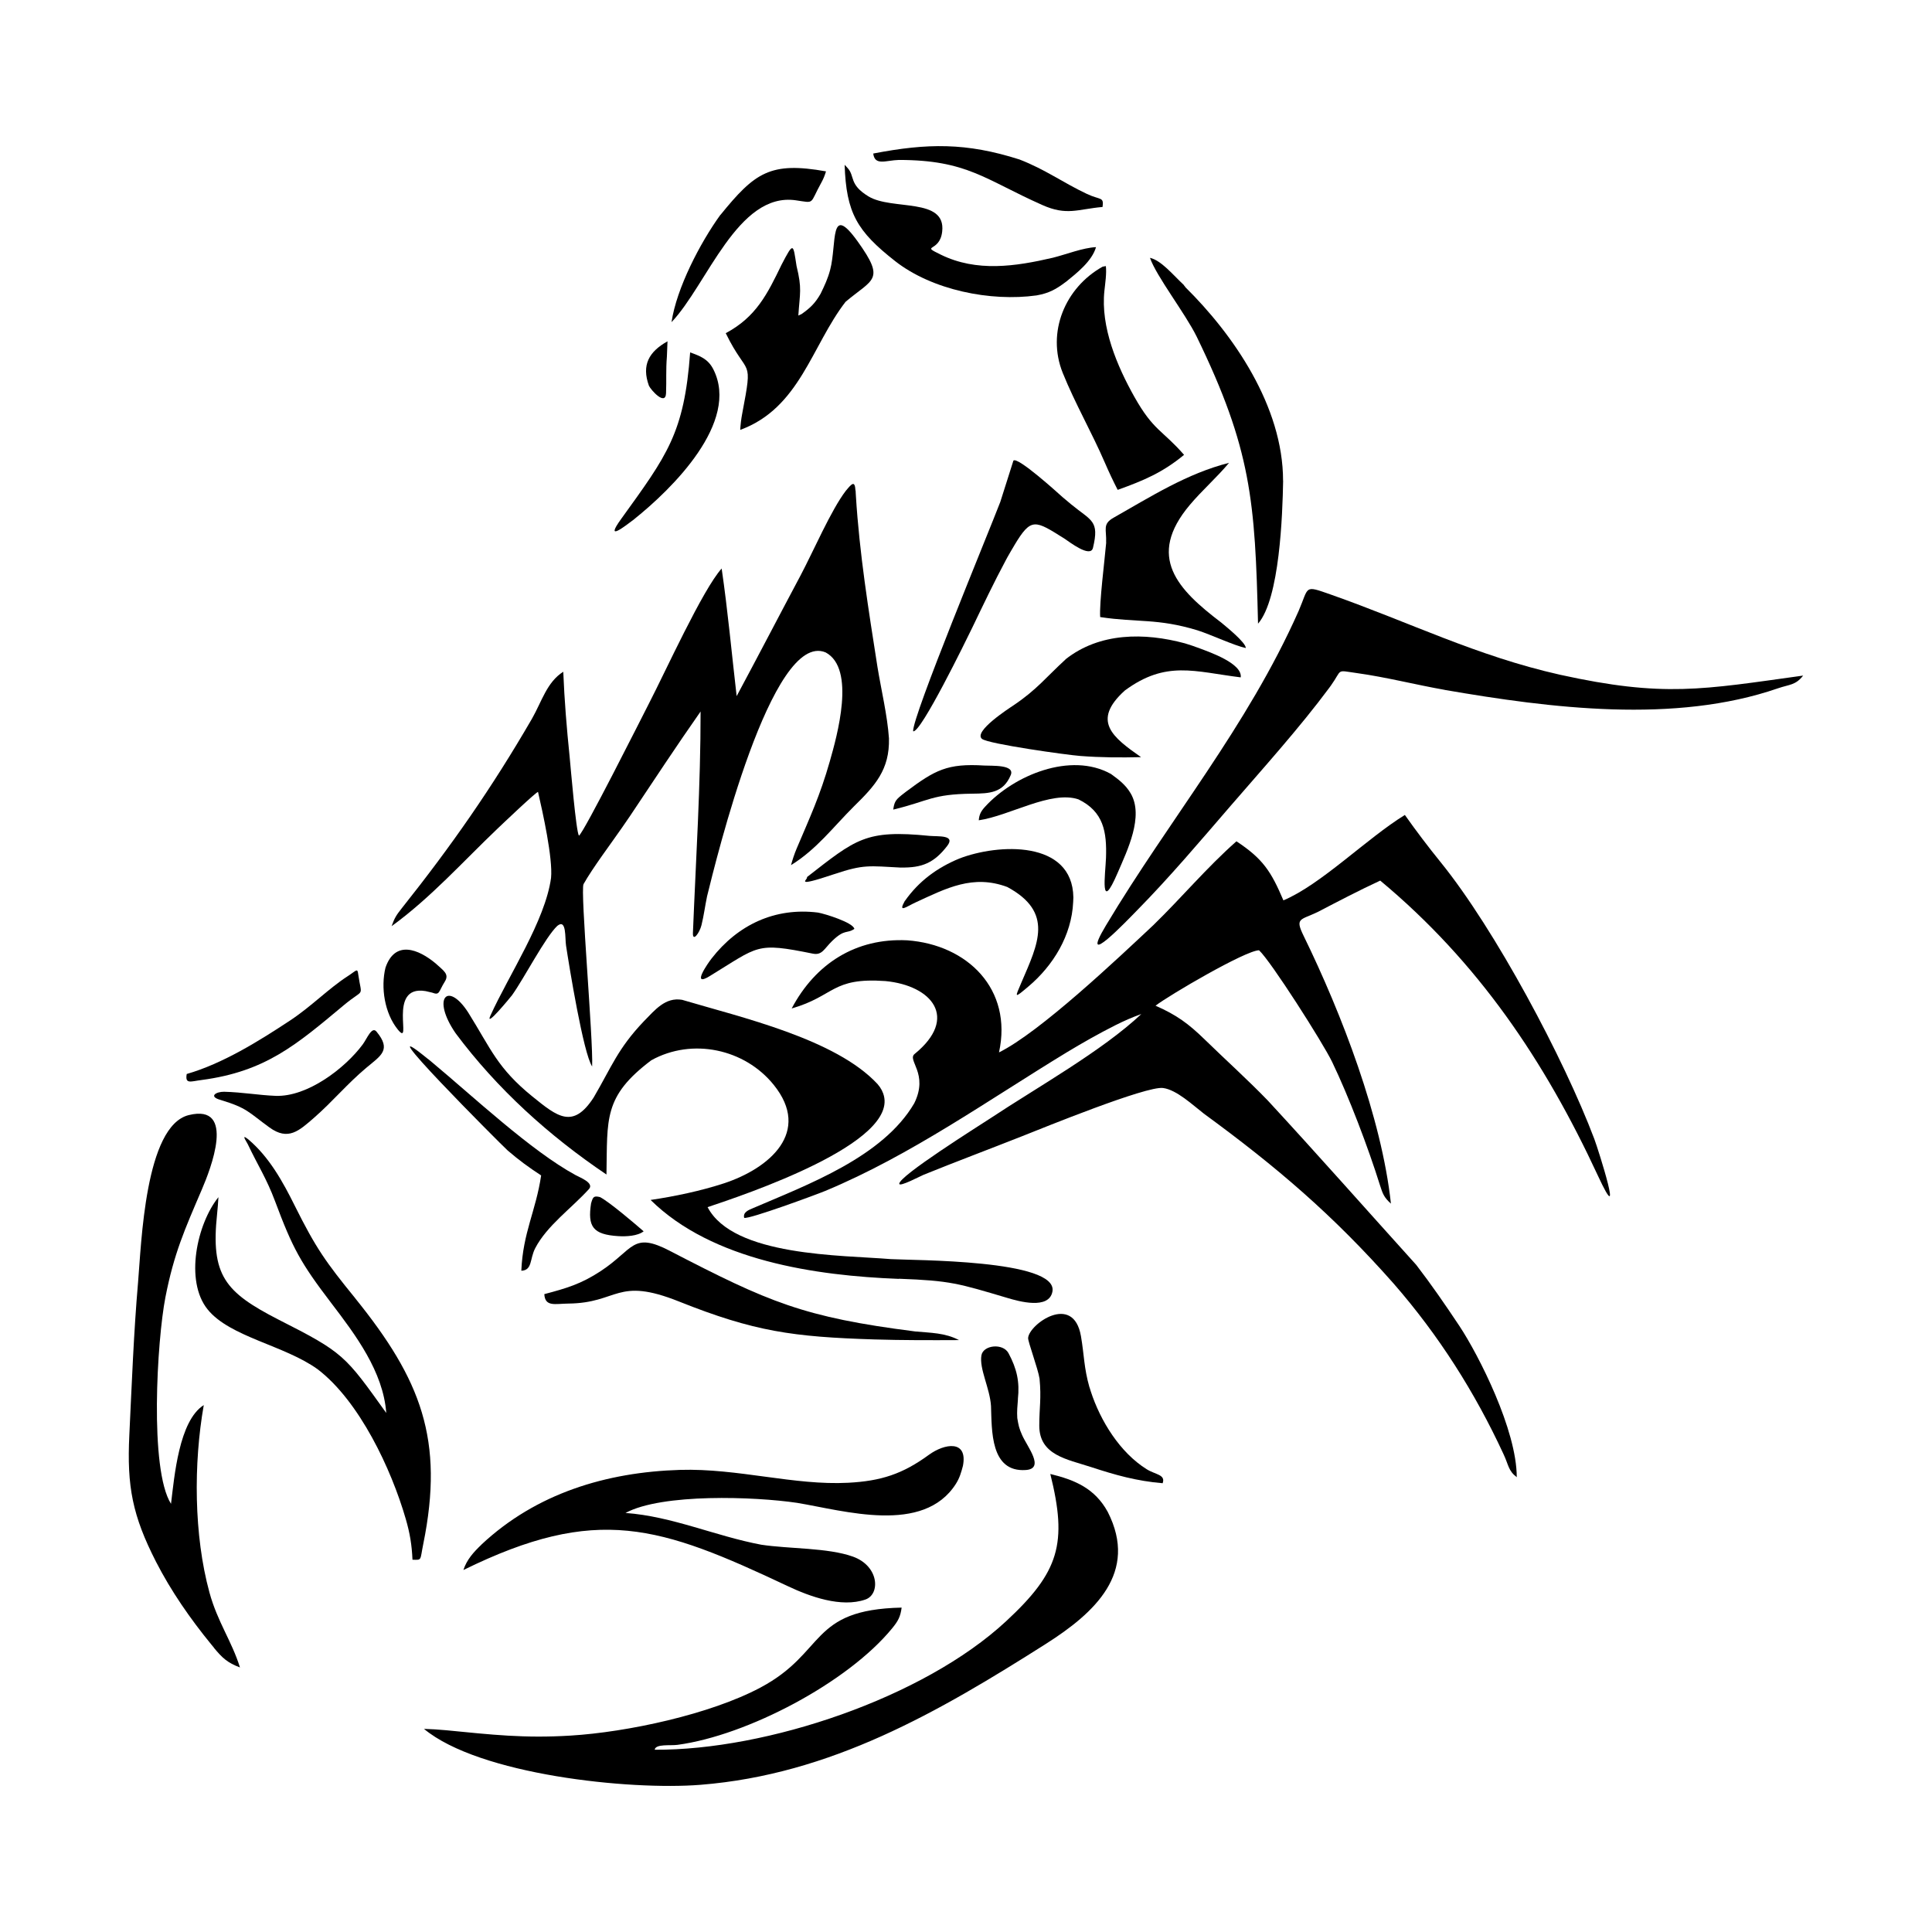
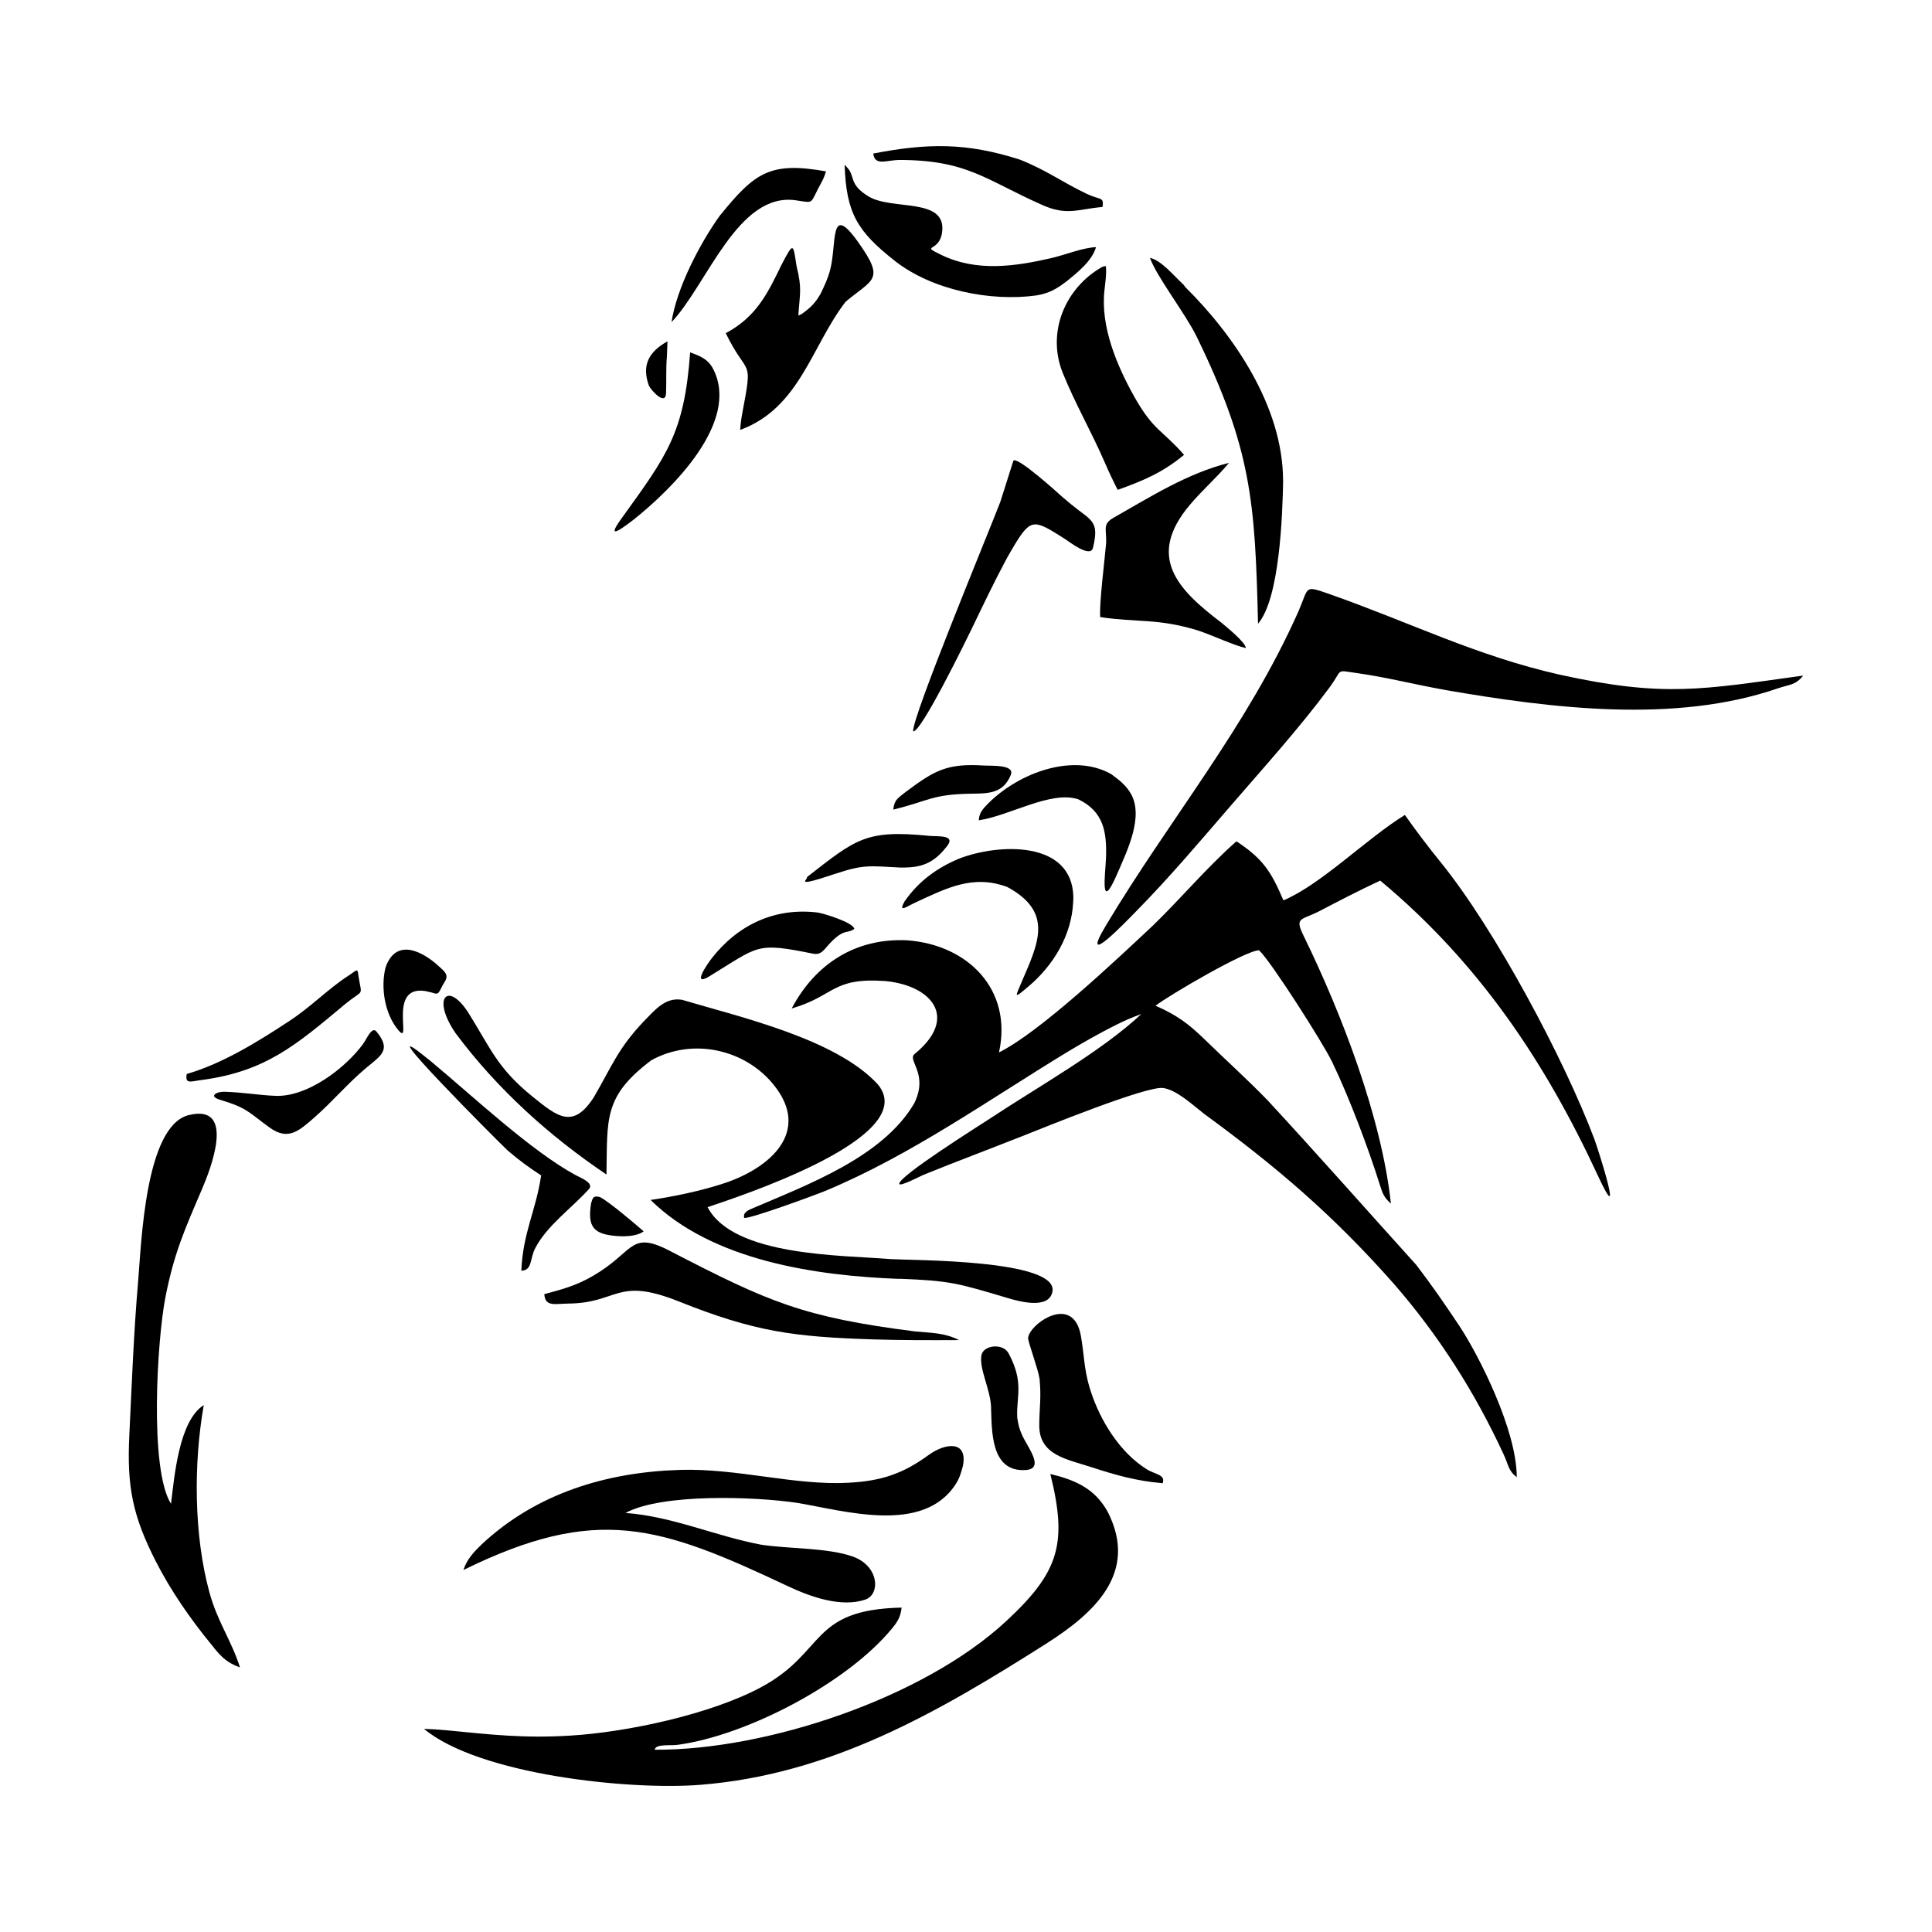
<svg xmlns="http://www.w3.org/2000/svg" width="1500" height="1500" viewBox="0 0 1500 1500">
  <svg x="100.0" y="113.461" width="1300" height="1273.078" viewBox="0 0 253.51 248.26">
    &gt;   <path class="cls-1" d="M162.75,146.47c11.13,8.14,19.58,15.37,28.74,25.73,6.85,7.86,12.29,16.43,16.63,25.8.81,1.71.71,2.52,2.02,3.53,0-7.15-5.74-18.44-8.67-22.88-2.22-3.33-4.23-6.25-6.55-9.27-7.46-8.26-14.92-16.71-22.46-24.87-2.99-3.1-6.42-6.19-9.55-9.24-2.48-2.42-4.28-3.73-7.46-5.13,2.08-1.6,13.63-8.37,15.67-8.39,1.75,1.58,9.68,14.02,11.06,16.89,2.54,5.27,5.47,12.98,7.26,18.71.41,1.3.63,1.84,1.65,2.76-1.41-13.04-7.46-28.76-13.22-40.55-1.34-2.74-.49-2.35,2.12-3.6,3.09-1.61,6.32-3.3,9.48-4.76,14.83,12.35,24.88,27.27,32.94,44.64,4.14,8.93.11-3.83-.53-5.53-4.58-12.13-15-31.69-23.24-41.87-1.89-2.33-3.71-4.73-5.44-7.18-5.78,3.56-12.7,10.55-18.39,12.93-1.86-4.37-3.09-6.29-7.11-8.94-4.52,3.99-8.29,8.52-12.6,12.71-5.37,5.04-17.18,16.21-23.35,19.25,2.1-9.58-4.78-16.31-13.9-16.97-7.76-.38-13.89,3.52-17.49,10.32,6.55-1.89,6.04-4.73,14.2-4.15,7.04.68,11.13,5.57,4.41,11.04-1.17.95,2.17,2.97-.05,7.46-4.75,8.14-16.16,12.33-24.46,15.9-.6.26-1.51.59-1.29,1.45.73.24,10.88-3.5,12.28-4.08,12.99-5.41,24.63-13.73,36.61-21.01,2.39-1.44,4.75-2.78,7.24-4.04,1.35-.68,2.58-1.22,4-1.73-5.93,5.59-15.85,11.14-22.89,15.81-1.72,1.13-13.86,8.74-13.76,9.9.04.5,3.22-1.18,3.68-1.37,4.94-2,9.93-3.87,14.89-5.83,3.14-1.24,18.83-7.65,21.37-7.31,2.07.28,4.49,2.58,6.16,3.87" />
-     <path class="cls-1" d="M110.02,52.14c-.09-1.59-.57-1.03-1.46.04-2.22,2.89-4.95,9.23-6.86,12.83-3.24,6.08-6.41,12.19-9.67,18.26-.75-6.45-1.33-12.89-2.27-19.32-2.88,3.2-8.51,15.6-10.97,20.36-1.22,2.38-9.91,19.67-10.64,20.09-.44-.66-1.25-10.34-1.41-11.99-.44-4.29-.79-8.52-.96-12.83-2.48,1.56-3.25,4.5-4.74,7.11-6.08,10.49-12.19,19.24-19.73,28.72-.81,1.02-1.08,1.45-1.52,2.69,5.91-4.29,10.8-9.78,16.07-14.8.56-.53,5.94-5.66,6.1-5.52.7,3.03,2.26,10.05,1.97,13.01-.88,6.48-6.4,14.72-9.17,20.83-.96,2.11,3.14-2.9,3.27-3.08,1.83-2.56,5.03-8.78,6.85-10.49,1.42-1.14,1.14,1.85,1.32,2.99.49,3.2,2.61,16.27,3.95,18.3.19-4.02-1.82-26.68-1.3-27.61,1.37-2.44,4.16-6.14,5.84-8.57.4-.58.8-1.15,1.19-1.73,3.54-5.3,7.03-10.61,10.69-15.83.01,11.26-.71,22.3-1.16,33.52-.06,1.44,1,.02,1.3-1.19.35-1.42.54-2.91.84-4.35,1.33-5.38,9.8-40.33,17.95-36.93,4.61,2.46,1.73,12.65.63,16.51-1.49,5.22-2.97,8.36-5.02,13.2-.36.86-.6,1.6-.85,2.5,3.88-2.4,6.33-5.71,9.51-8.88,3.22-3.15,5.44-5.58,5.32-10.32-.24-3.48-1.17-7.32-1.74-10.81-1.36-8.69-2.73-17.17-3.27-25.97l-.04-.73Z" />
    <path class="cls-1" d="M138.87,226.75c7.33-4.66,14.03-10.76,9.35-19.96-1.95-3.56-4.94-4.84-8.7-5.75,2.62,10.52,1.36,14.83-6.7,22.3-12.51,11.61-36.24,19.55-53.2,19.45.14-.92,2.38-.59,3.46-.74,10.55-1.42,25.77-9.42,32.5-17.65.89-1.09,1.25-1.74,1.43-3.13-14.06.31-11.35,6.78-21.4,12.12-7.59,4.04-20.14,6.74-28.75,7.26-7.01.43-11.92-.14-18.79-.81-1.14-.11-2.23-.17-3.38-.21,8.36,6.94,31.06,9.33,41.86,8.47,19.75-1.57,35.98-10.98,52.32-21.35" />
    <path class="cls-1" d="M116.6,171.48c7.85.29,9,.71,16.43,2.91,1.74.52,6.28,1.8,6.81-.96.93-4.88-21.18-4.72-24.46-4.92-7.44-.62-23.84-.39-27.75-7.87,5.24-1.76,29.35-9.73,26.58-17.23l-.21-.48-.29-.48-.36-.46c-6.35-6.83-20.67-10.09-29.58-12.74-2.54-.43-4.09,1.52-5.8,3.26-3.94,4.14-4.85,6.85-7.59,11.53-3.13,4.82-5.47,2.93-9.27-.15-5.32-4.32-6.25-7.16-9.71-12.7-3.11-4.84-5.6-2.23-1.92,3.12,6.28,8.42,14.14,15.53,22.84,21.39.16-8.45-.5-11.8,6.79-17.3,6.22-3.44,14.15-1.71,18.53,3.72,5.76,7.13-.61,12.65-7.58,14.93-3.46,1.13-7.45,1.97-11.06,2.5,9.33,9.2,25,11.47,37.59,11.95" />
    <path class="cls-1" d="M199.24,82.33c16.05,2.77,34.82,5.16,50.47-.25,1.71-.59,2.64-.44,3.79-1.92-15.29,2.12-21.09,3.33-36.82-.13-12.63-2.84-22.75-7.94-34.73-12.15-4.1-1.44-3.23-1.21-4.85,2.53-7.79,17.54-19.5,31.43-29.17,47.6-4.25,7.1,3.4-.96,4.7-2.28,4.95-5.03,9.57-10.5,14.19-15.85,4.86-5.62,10.52-11.91,14.92-17.85l.27-.37c1.79-2.51.67-2.33,3.91-1.88,4.41.61,8.89,1.76,13.3,2.54" />
    <path class="cls-1" d="M53.39,211.74c-1.18,1.13-2.22,2.26-2.73,3.84,20.25-9.95,29.7-6.71,49.13,2.45,3.32,1.57,8.06,3.29,11.73,2.02,2.29-.79,2.1-5.07-1.89-6.5-3.8-1.36-9.67-1.16-13.87-1.8-6.93-1.3-13.48-4.3-20.56-4.81,5.56-2.99,19.56-2.48,25.97-1.53,7.19,1.19,19.13,4.84,24.05-2.87.57-.9.8-1.71,1.07-2.73.76-3.95-2.74-3.43-5.17-1.66-3.96,2.89-7.22,3.96-12.21,4.22-8.15.43-16.69-2.21-25.45-1.95-11.16.34-21.78,3.55-30.06,11.3" />
    <path class="cls-1" d="M12.89,227.36c1.25,1.52,2.07,2.28,3.94,2.97-1.25-4.01-3.39-6.86-4.62-11.35-2.37-8.67-2.42-19.53-.86-28.37-3.76,2.38-4.45,10.82-4.96,14.95-3.3-5.22-2.11-24.78-.85-31.26,1.3-6.67,2.93-10.29,5.53-16.36,1.27-2.96,5.25-13.01-1.98-11.24-6.65,1.62-7.19,19.54-7.69,25.34-.65,7.46-.96,15.59-1.32,23.11-.38,7.77.47,12.2,4.05,19.2,2.27,4.43,5.19,8.63,8.34,12.48l.43.52Z" />
-     <path class="cls-1" d="M34.29,174.44c-4.47-5.49-5.96-7.59-9.14-13.97-1.84-3.7-3.88-7.41-7.08-10.11-1.16-.91-.25.33-.04.78,1.5,3.17,2.82,5.14,4.11,8.59,2.68,7.17,3.87,9.34,8.52,15.44,3.68,4.82,7.86,10.38,8.32,16.63-6.26-8.73-6.42-9.12-16.33-14.14-8.1-4.16-10.27-6.7-9.28-16,.09-.85.15-1.68.2-2.53-3.24,4.03-5.14,12.65-1.64,16.99,3.38,4.19,11.61,5.42,16.67,9.07,6.33,4.84,11.15,15.12,13.33,22.65.63,2.17.92,3.92,1.02,6.18,1.48.05,1.12.13,1.63-2.36,3.22-15.84-.36-24.91-10.29-37.21" />
-     <path class="cls-1" d="M141.83,77.71c-2.96,2.71-4.34,4.57-7.86,6.94-.75.5-6.12,3.97-4.8,5.09.91.77,12.95,2.45,14.89,2.59,3.09.24,6.1.25,9.2.18-4.3-3.01-7.55-5.48-2.46-10.09,6.25-4.6,10.53-2.86,17.55-1.99.27-2.1-4.66-3.8-6.21-4.39-.75-.28-1.47-.53-2.24-.76-6.11-1.65-12.91-1.67-18.08,2.42" />
    <path class="cls-1" d="M147.44,18.25c-5.68,3.17-8.51,9.93-6.04,16.08,1.85,4.6,4.39,8.99,6.39,13.62.61,1.41,1.23,2.73,1.93,4.09,3.93-1.41,6.79-2.61,10.05-5.3-3.32-3.8-4.62-3.63-7.51-8.76-2.64-4.69-5.14-10.6-4.55-16.08.12-1.13.35-2.63.22-3.74l-.49.09Z" />
    <path class="cls-1" d="M101.85,25.43l-.48.22c.23-3.47.58-4.02-.27-7.5-.53-3.37-.42-3.75-2.27-.2-2.17,4.49-3.86,7.91-8.45,10.37,3.37,6.91,4.17,3.33,2.5,12.14-.17.88-.25,1.61-.31,2.5,9.03-3.31,10.8-12.73,15.95-19.39,4.15-3.51,6.08-3.22,1.84-9.13-4.31-6-3.13.31-4.17,4.28-.36,1.36-.84,2.37-1.45,3.63-.83,1.44-1.55,2.14-2.89,3.08" />
    <path class="cls-1" d="M147.98,60.03c-.22,2.56-1.06,9.15-.91,11.27,5.67.86,8.62.15,14.74,2.01,2.09.67,5.56,2.31,7.31,2.68,0-.84-2.95-3.21-3.71-3.85-6.6-5.01-11.41-9.95-4.76-17.83,1.87-2.22,4.05-4.11,5.93-6.36-6.36,1.61-11.82,5.1-17.47,8.3-1.74.98-1.06,1.76-1.14,3.78" />
    <path class="cls-1" d="M81.94,167.27c-5.74-2.98-5.45-.25-10.52,3.07-2.96,1.94-5.14,2.58-8.51,3.47.11,1.97,1.65,1.45,3.61,1.43,7.67-.07,7.25-4.12,16.79-.31,11.42,4.56,17.24,5.35,29.57,5.74,4.27.13,8.54.12,12.82.1-2.14-1.12-4.29-1.09-6.64-1.31-16.95-2.16-22.13-4.42-37.11-12.18" />
    <path class="cls-1" d="M174.76,50.66c0-11.29-7.56-22.17-14.81-29.32,0-.1-.2-.2-.2-.3-1.71-1.61-3.43-3.73-5.14-4.13.94,2.76,5.35,8.43,7.07,11.93,8.28,17.03,8.85,24.91,9.29,43.46,3.28-3.76,3.71-16.52,3.8-21.64" />
    <path class="cls-1" d="M141.91,20.53c1.61-1.31,3.93-3.12,4.53-5.24-2.02.1-4.53,1.11-6.55,1.61-5.68,1.32-11.52,2.19-16.95-.47-3.23-1.58-.15-.26.21-3.5.59-5.21-7.6-3.16-11.16-5.32-3.01-1.83-2-3.05-3.18-4.32l-.43-.47c.24,7.31,1.89,10.07,7.65,14.59,5.6,4.39,14.46,6.16,21.41,5.19,1.9-.34,2.94-.92,4.46-2.07" />
    <path class="cls-1" d="M145.45,187.93c-.85-2.97-.8-4.92-1.29-7.75-1.15-6.65-7.9-1.77-8,.28-.03.55,1.5,4.64,1.73,6.15.29,2.98-.04,4.4-.04,7.11,0,4.47,4.18,5.08,7.8,6.26,3.76,1.23,6.9,2.12,10.88,2.46.47-1.32-1.09-1.29-2.42-2.12-4.05-2.53-7.01-7.32-8.46-11.78l-.19-.62Z" />
    <path class="cls-1" d="M134.07,60.44c2.57-4.28,3.11-3.83,7.63-.99.71.47,3.9,2.95,4.28,1.37,1-4.17-.24-4.06-3.32-6.6-.44-.36-.87-.72-1.3-1.09-.68-.61-6.83-6.2-7.43-5.51-.03.03-1.79,5.71-1.98,6.24-1.79,4.68-13.35,32.55-13.2,34.73,1.12.39,8.09-13.91,8.95-15.68,1.67-3.47,3.3-6.9,5.12-10.29l.2-.37c.34-.61.69-1.2,1.05-1.8" />
    <path class="cls-1" d="M117.5,114.26c-1.08,1.94.2.89,1.67.22,4.63-2.13,8.64-4.25,13.84-2.31,7.09,3.84,4.66,8.58,2.13,14.47-.99,2.31-1.13,2.44,1.02.63,3.82-3.21,6.59-7.78,6.82-12.81l.03-.72c-.13-8.7-11.39-8.16-17.29-5.87-3.37,1.4-6.1,3.41-8.21,6.4" />
    <path class="cls-1" d="M148.69,95.05c-6.07-3.38-14.69.19-19.05,4.97-.59.64-.89,1.17-.95,2.05,4.7-.69,10.93-4.56,15.09-3.17,3.81,1.86,4.31,4.92,4.17,8.88-.09,2.41-.99,8.66,1.78,2.21,1.44-3.35,3.99-8.52,1.96-11.99-.76-1.3-1.82-2.1-3.01-2.96" />
    <path class="cls-1" d="M134.85,2.02c-8.06-2.57-13.93-2.48-22.14-.9.24,1.91,1.91,1.02,3.89.97,10.33.01,12.99,2.95,21.7,6.82,3.74,1.67,5.36.63,9.13.3.22-1.59-.31-1-2.4-1.99-3.62-1.71-6.27-3.69-10.18-5.2" />
    <path class="cls-1" d="M45.29,138.21c-10.1-8.27,11.07,12.95,12.06,13.84,1.73,1.49,3.17,2.54,5.08,3.79-.8,5.39-2.76,8.65-3,14.43,1.69-.07,1.25-1.76,2.1-3.41,1.77-3.42,5.54-6.08,8.15-8.97.8-.92-1.38-1.74-2-2.08-6.81-3.69-15.66-12.03-21.85-17.17l-.53-.44Z" />
    <path class="cls-1" d="M89.57,10.4c-3.06,4.23-6.63,11.08-7.4,16.25,5.39-5.66,10.01-19.72,18.81-18.45,2.98.43,2.03.64,3.87-2.67.33-.6.51-1.06.71-1.71-8.43-1.5-10.75.15-15.98,6.59" />
    <path class="cls-1" d="M76.54,56.46c5.63-4.5,16.05-14.67,11.95-22.69-.79-1.54-1.97-1.99-3.5-2.54-.89,12.25-3.5,15.58-10.45,25.22-2.59,3.59.58,1.09,2,.02" />
    <path class="cls-1" d="M14.43,143.17c-1.21-.02-2.42.72-.53,1.24,4.06,1.23,4.19,1.84,7.39,4.16,2.84,2.06,4.46.54,6.81-1.51,2.79-2.44,4.95-5.08,7.86-7.52,2.25-1.88,3.83-2.71,1.54-5.48-.71-.86-1.45,1.1-2.08,1.94-2.67,3.61-8.38,7.97-13.19,7.79-2.57-.1-5.02-.55-7.79-.62" />
    <path class="cls-1" d="M103.57,122.26c1.41.28,1.71-.75,2.92-1.92,1.95-1.88,2.21-1.04,3.36-1.83-.16-.95-4.46-2.29-5.51-2.47-6.5-.81-12.13,1.84-16.11,6.96-.51.65-3.14,4.4-.33,2.69,7.56-4.61,6.97-5.19,15.67-3.43" />
    <path class="cls-1" d="M34.74,125.42c-.12-1.04-.25-.62-1.61.26-2.9,1.88-5.48,4.56-8.68,6.68-4.71,3.11-10.24,6.56-15.68,8.12-.28,1.6.61,1.11,2.26.91,9.7-1.29,14.35-5.34,21.54-11.34,3.19-2.66,2.7-.99,2.17-4.63" />
    <path class="cls-1" d="M134.61,189.72c.29-2.63-.15-4.6-1.42-6.97-.84-1.56-3.83-1.24-4.1.33-.35,2.03,1.28,4.97,1.45,7.66.14,3.67-.13,10.07,5.27,9.7,2.95-.21.22-3.51-.56-5.29-.47-1.06-.54-1.45-.73-2.57-.07-1,.02-1.87.1-2.87" />
    <path class="cls-1" d="M116.91,109.22c3.18.06,5.01-.69,7-3.27,1.31-1.7-1.39-1.4-2.67-1.52-9.7-.97-11.13.46-18.59,6.26.42.19-2.42,1.74,4.16-.47,4.48-1.5,5.25-1.24,10.1-.99" />
    <path class="cls-1" d="M45.92,128.16c1.19.45.94-.1,1.92-1.66.73-1.16-.2-1.66-1.34-2.72-2.64-2.23-6.2-3.62-7.64.61-.73,3-.14,6.87,1.86,9.35,2.39,2.95-1.73-6.8,4.21-5.81l.99.23Z" />
    <path class="cls-1" d="M116.91,98.34c-.84.66-1.03,1.07-1.17,2.11,5.46-1.32,5.83-2.34,11.98-2.41,2.57-.03,4.68-.09,5.81-2.82.67-1.62-2.91-1.37-4.01-1.44-5.59-.35-7.46.68-11.86,3.97l-.76.59Z" />
    <path class="cls-1" d="M69.99,160.06c-.54,3.52.25,4.73,4.13,4.97,1.15.07,2.9,0,3.83-.73-1.43-1.24-5.13-4.4-6.6-5.18-.98-.24-1.08-.02-1.36.95" />
    <path class="cls-1" d="M81.47,31.85c.04-.77.06-1.53.09-2.3-2.81,1.58-3.95,3.58-2.81,6.73.3.65,2.51,3.11,2.59,1.13.08-1.95-.04-3.49.13-5.55" />
  </svg>
</svg>